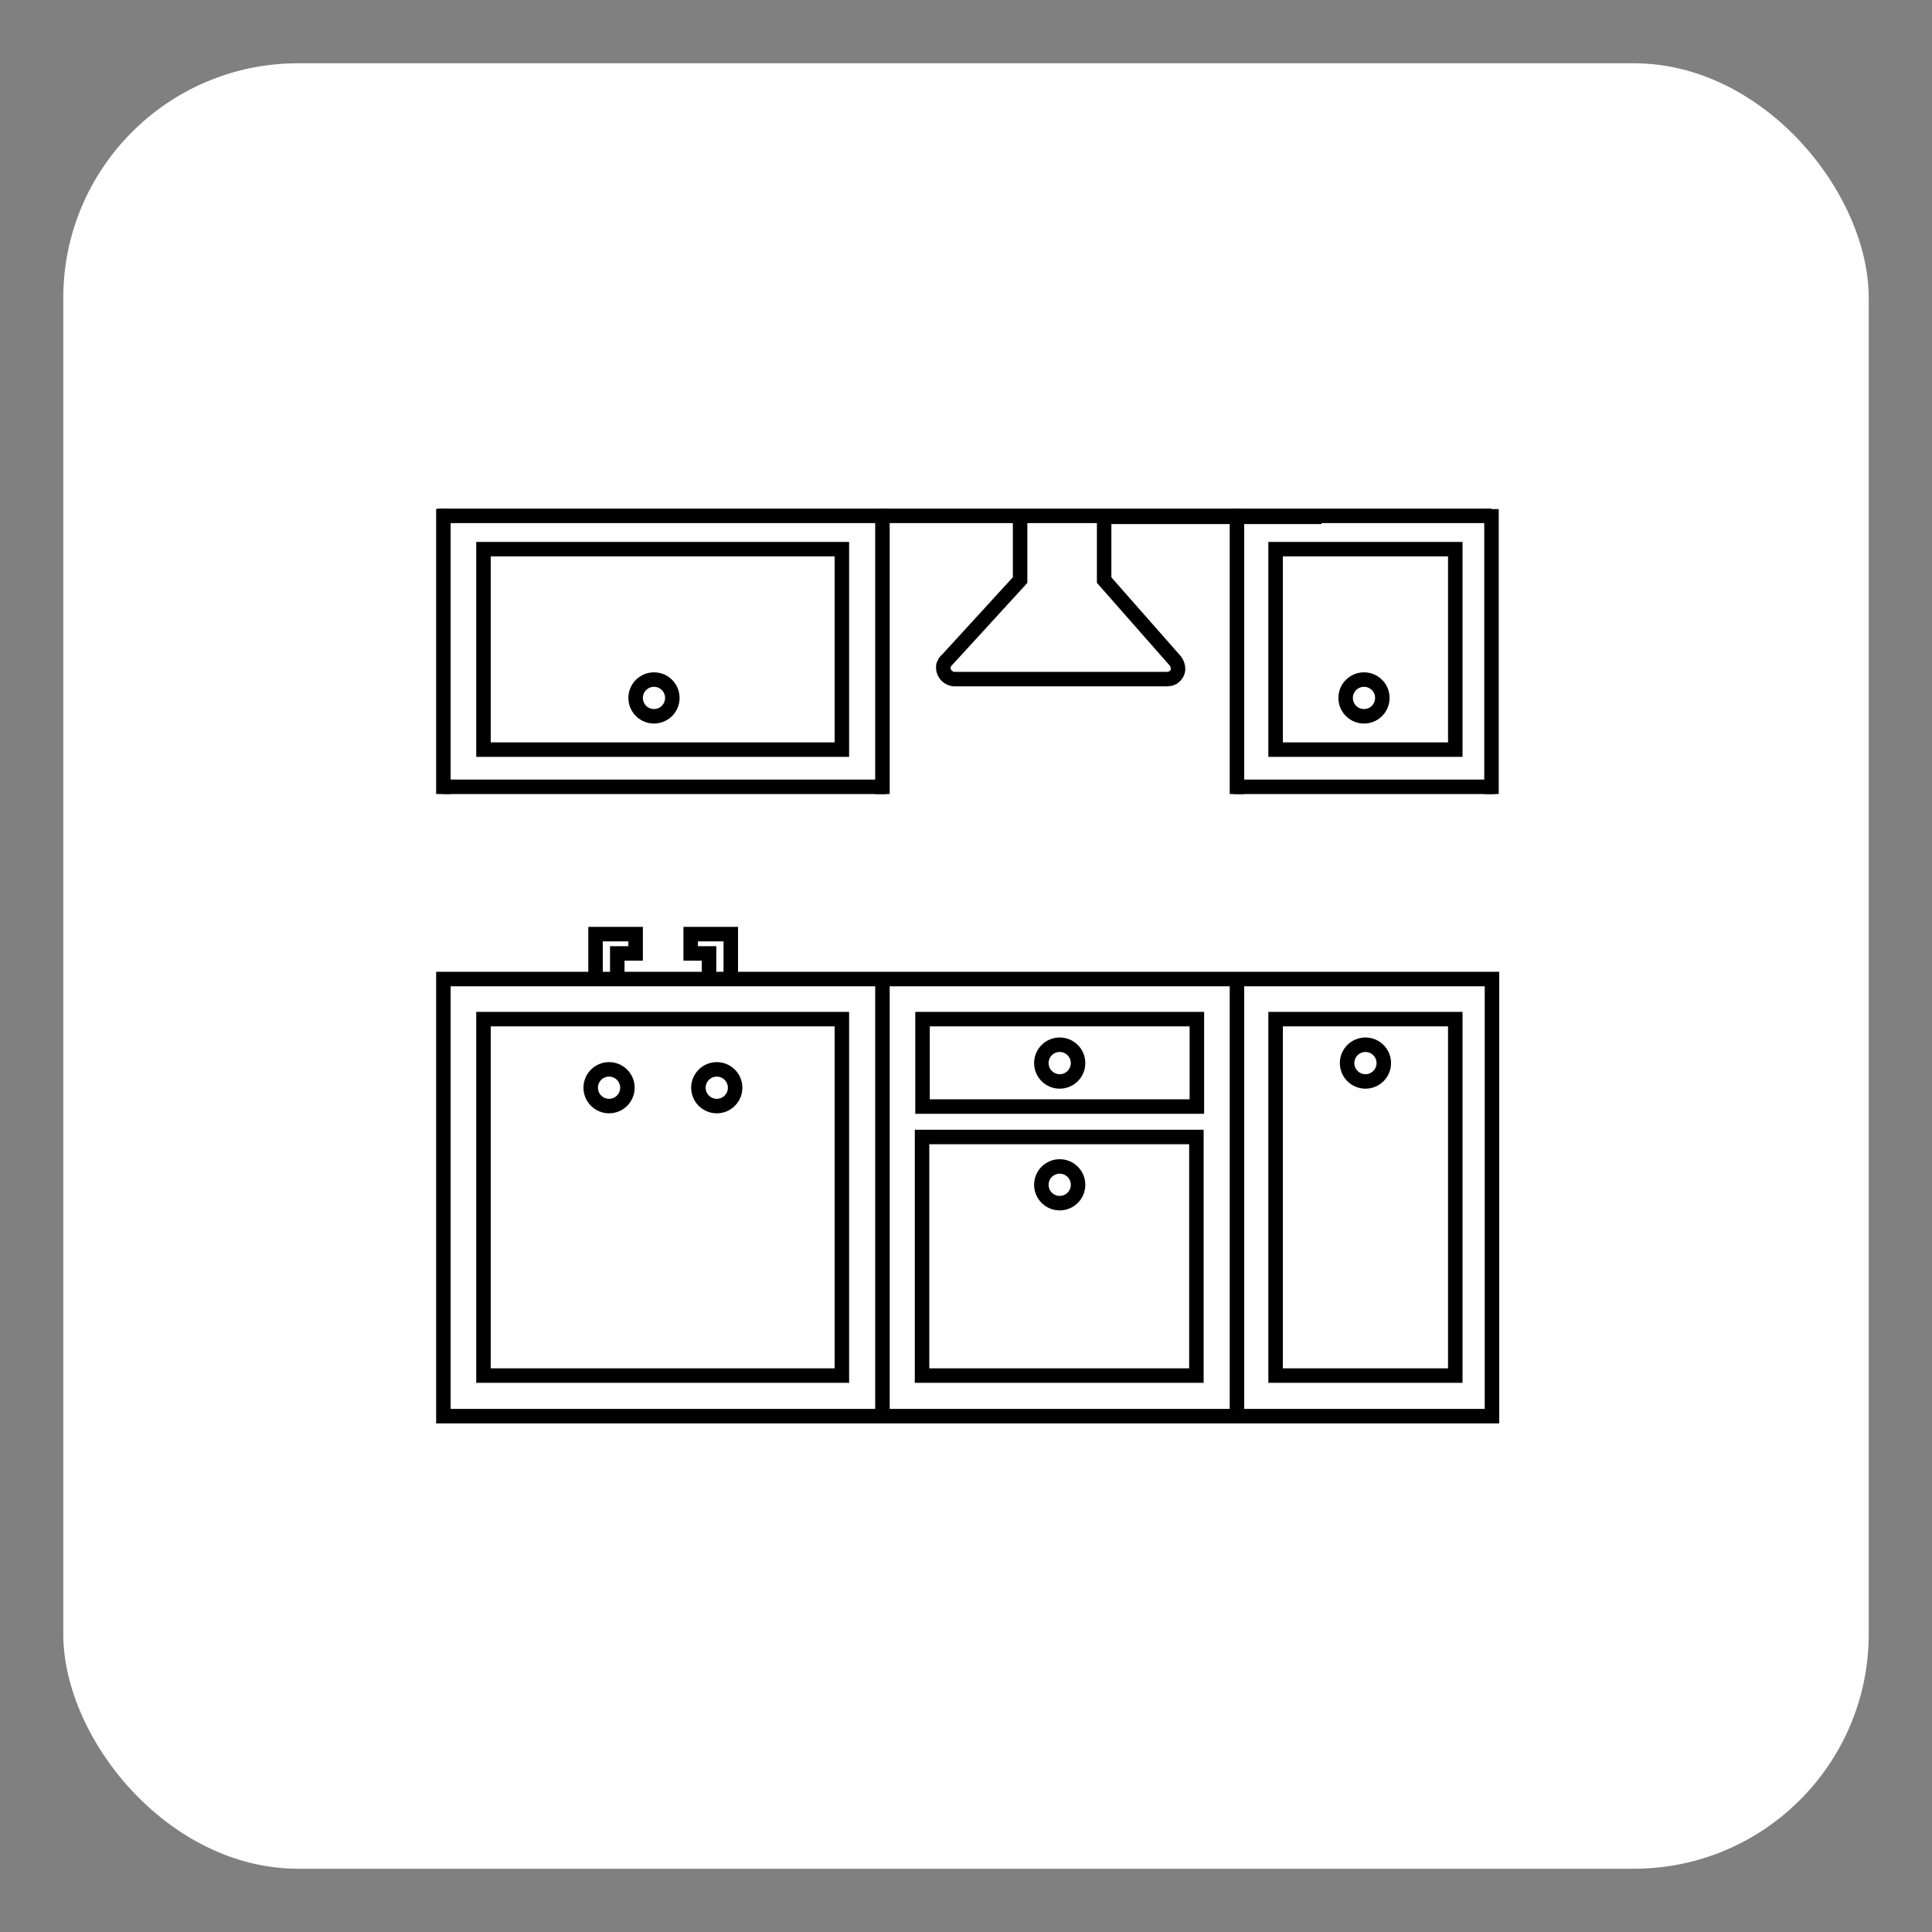
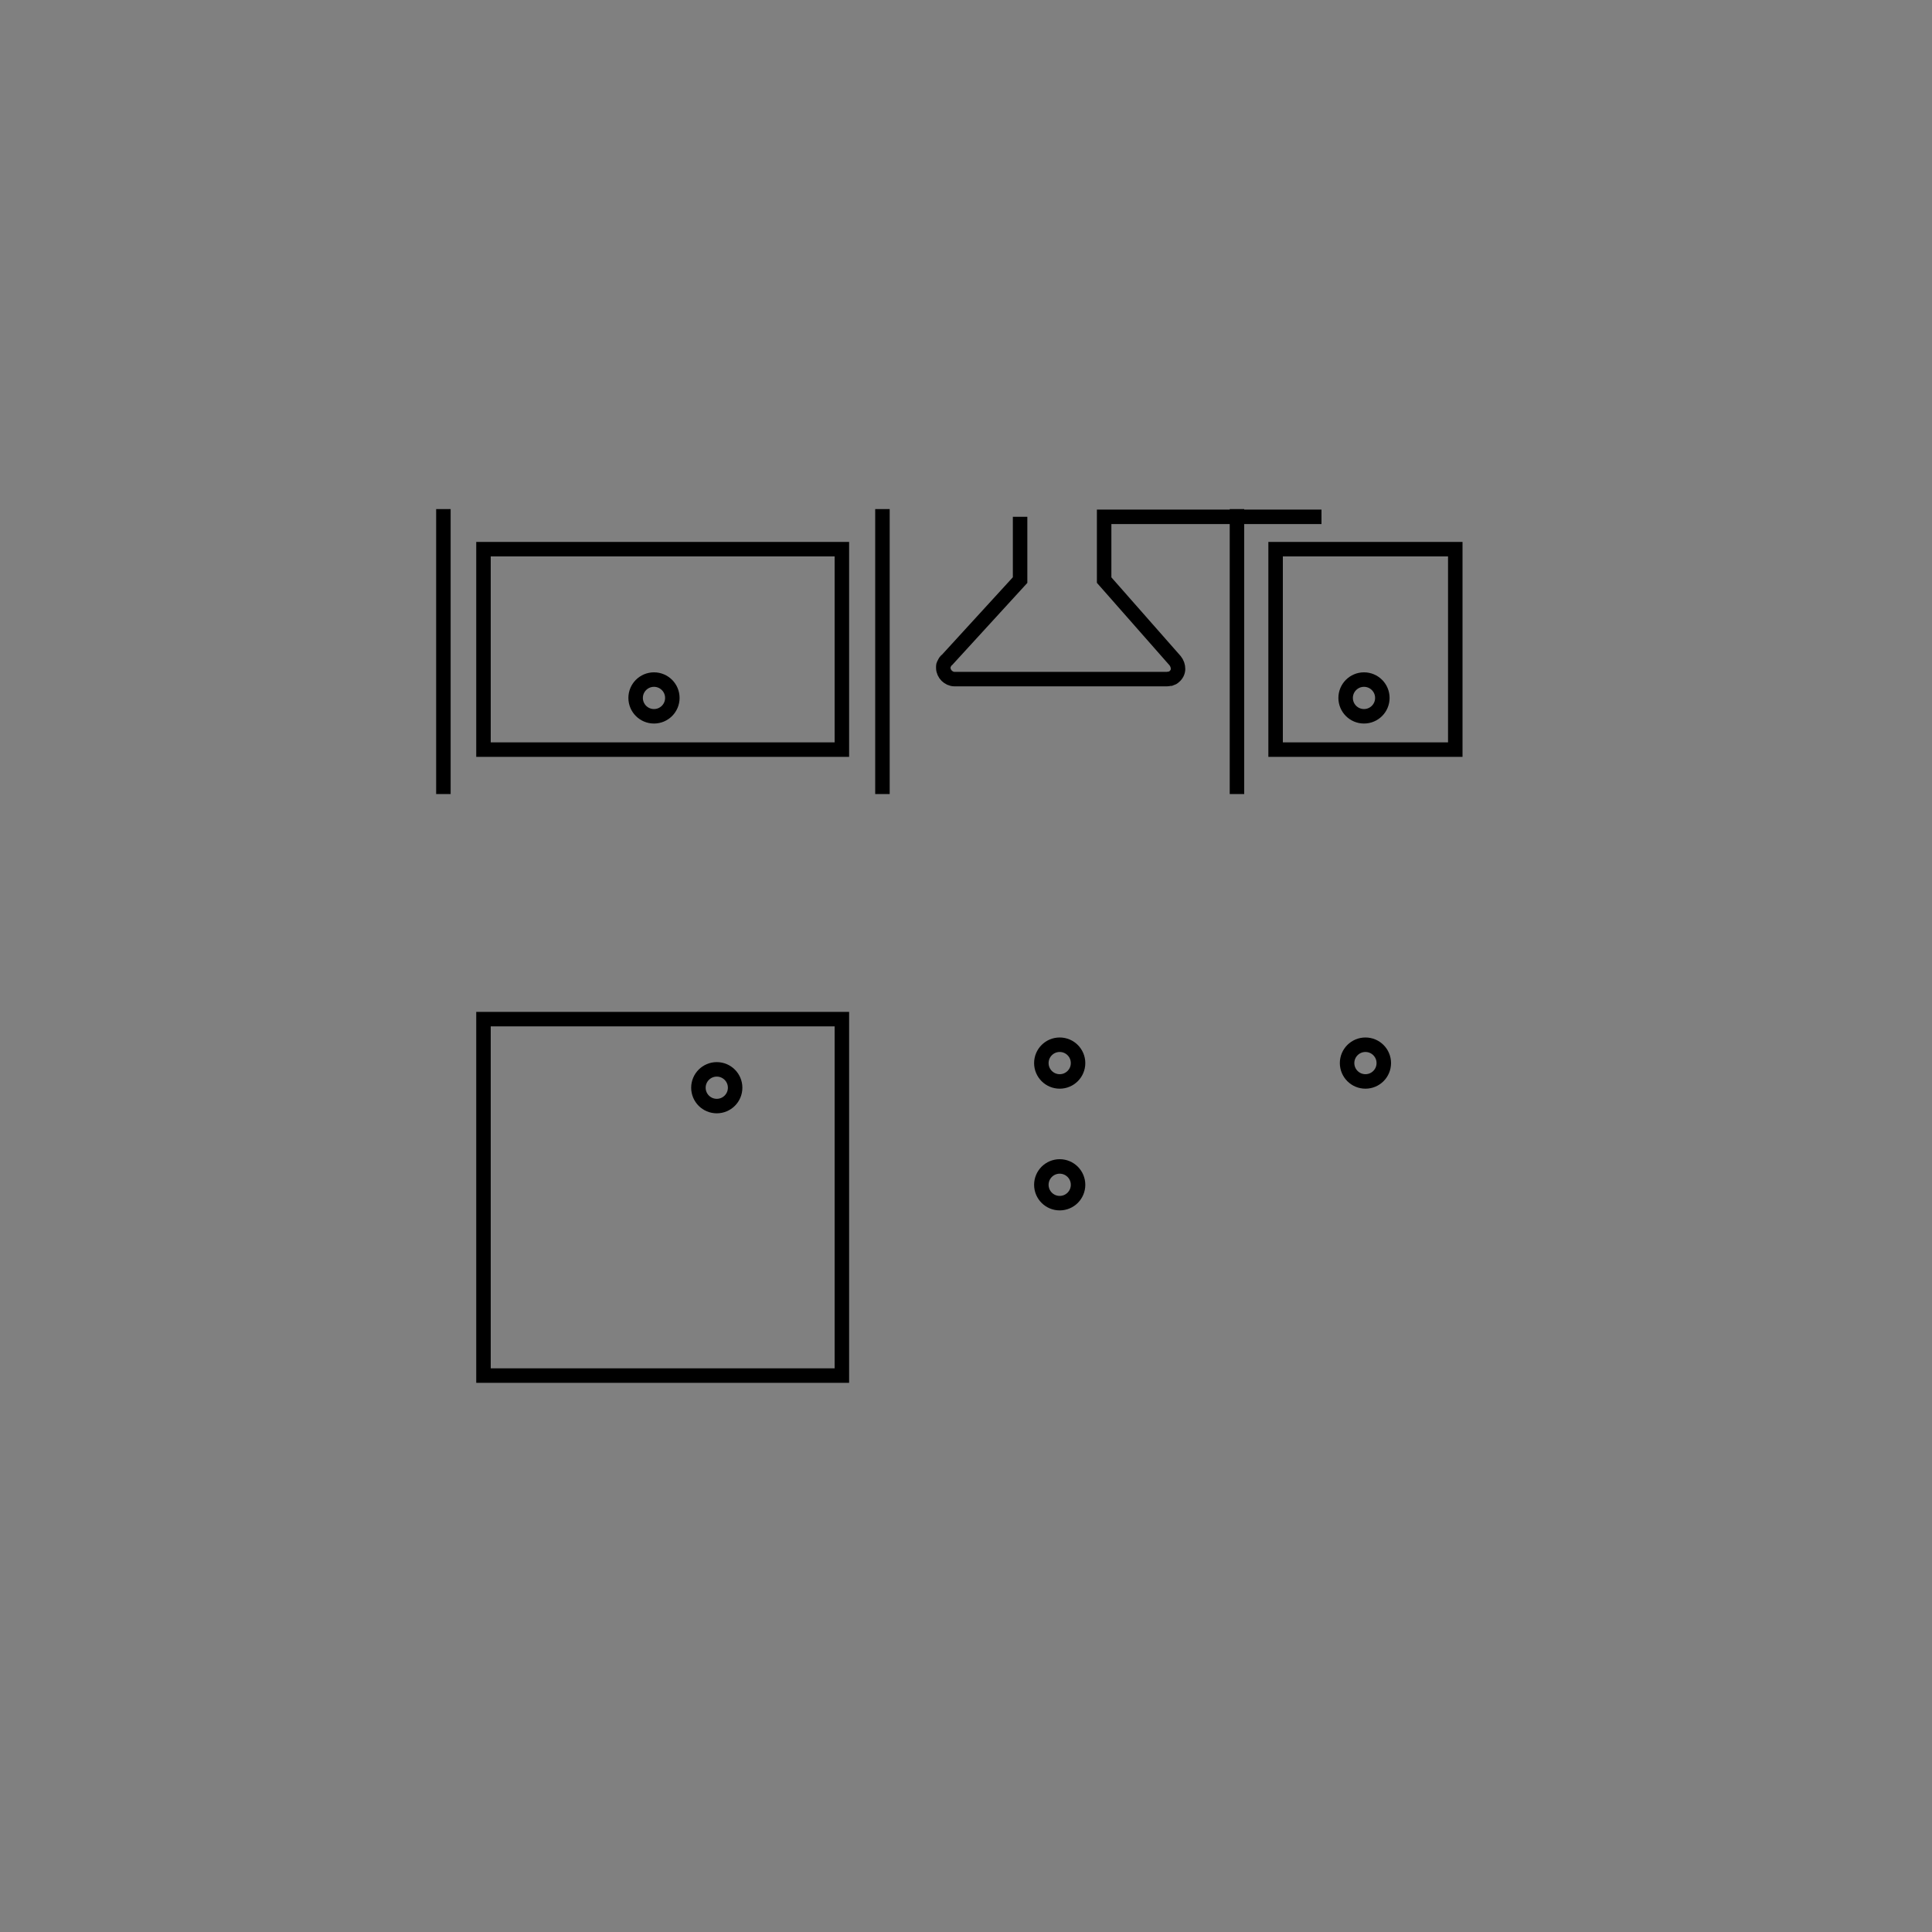
<svg xmlns="http://www.w3.org/2000/svg" id="Cuisine-rustique" version="1.1" viewBox="0 0 400 400">
  <rect x="0" y="0" width="400" height="400" fill="#808080" stroke="none" />
  <defs>
    <style>
      .st0 {
        fill: #fff;
      }

      .st1 {
        fill: none;
        stroke: #000;
        stroke-miterlimit: 10;
        stroke-width: 3px;
      }
    </style>
  </defs>
  <g id="Rectangle">
-     <rect class="st0" x="13.1" y="13.1" width="373.8" height="373.8" rx="48.6" ry="48.6" />
-   </g>
+     </g>
  <g>
-     <path class="st1" d="M90.5,106.8h218.3M183.5,162.9h-91.7M309.5,162.9h-54.1M249.4,106.8h-68.8M123.3,202.7v-9.3h8.3v4h-3.8v5.3h19v-5.3h-3.8v-4h8.3v4h0v5.3h158.2M309.5,293.2H98.4M308.8,202.7h-52.7v90.5h52.8v-90.5h0ZM247.8,211h-56.8v18.1h56.8v-18.1h0ZM182.7,202.7h-90.9v90.5h90.9v-90.5h0ZM190.9,284.8h56.8v-49.4h-56.8v49.4h0ZM264.1,284.8h37.2v-73.8h-37.2v73.8h0Z" />
    <polygon class="st1" points="174.3 211 100.1 211 100.1 284.8 174.3 284.8 174.3 211 174.3 211 174.3 211" />
    <path class="st1" d="M148.4,221.4c2.1,0,3.8,1.7,3.8,3.8s-1.7,3.8-3.8,3.8-3.8-1.7-3.8-3.8,1.7-3.8,3.8-3.8h0Z" />
-     <path class="st1" d="M126.1,221.4c2.1,0,3.8,1.7,3.8,3.8s-1.7,3.8-3.8,3.8-3.8-1.7-3.8-3.8,1.7-3.8,3.8-3.8h0Z" />
    <polygon class="st1" points="174.3 113.7 100.1 113.7 100.1 155.2 174.3 155.2 174.3 113.7 174.3 113.7 174.3 113.7" />
    <path class="st1" d="M219.4,216.3c2.1,0,3.8,1.7,3.8,3.8s-1.7,3.8-3.8,3.8-3.8-1.7-3.8-3.8,1.7-3.8,3.8-3.8h0Z" />
    <path class="st1" d="M219.4,241.5c2.1,0,3.8,1.7,3.8,3.8s-1.7,3.8-3.8,3.8-3.8-1.7-3.8-3.8,1.7-3.8,3.8-3.8h0Z" />
    <path class="st1" d="M282.7,216.3c2.1,0,3.8,1.7,3.8,3.8s-1.7,3.8-3.8,3.8-3.8-1.7-3.8-3.8,1.7-3.8,3.8-3.8h0Z" />
    <path class="st1" d="M135.4,140.7c2.1,0,3.8,1.7,3.8,3.8s-1.7,3.8-3.8,3.8-3.8-1.7-3.8-3.8,1.7-3.8,3.8-3.8h0Z" />
  </g>
  <path class="st1" d="M273.6,107h-45v13.1l14.7,16.7c.4.5.6,1.1.6,1.7s-.3,1.2-.8,1.6h0c-.2.2-.4.3-.7.4-.3,0-.5.1-.8.1h-44c-.6,0-1.2-.3-1.6-.7-.4-.4-.7-1-.7-1.6s0-.6.2-.9c.1-.3.3-.6.6-.8l15.1-16.5v-13.1" />
  <line class="st1" x1="91.8" y1="105.4" x2="91.8" y2="164.4" />
  <line class="st1" x1="182.7" y1="105.4" x2="182.7" y2="164.4" />
-   <line class="st1" x1="308.8" y1="105.4" x2="308.8" y2="164.4" />
  <line class="st1" x1="256.1" y1="105.4" x2="256.1" y2="164.4" />
  <polygon class="st1" points="264.1 155.2 301.3 155.2 301.3 113.7 264.1 113.7 264.1 155.2 264.1 155.2 264.1 155.2" />
  <path class="st1" d="M282.4,140.7c2.1,0,3.8,1.7,3.8,3.8s-1.7,3.8-3.8,3.8-3.8-1.7-3.8-3.8,1.7-3.8,3.8-3.8h0Z" />
</svg>